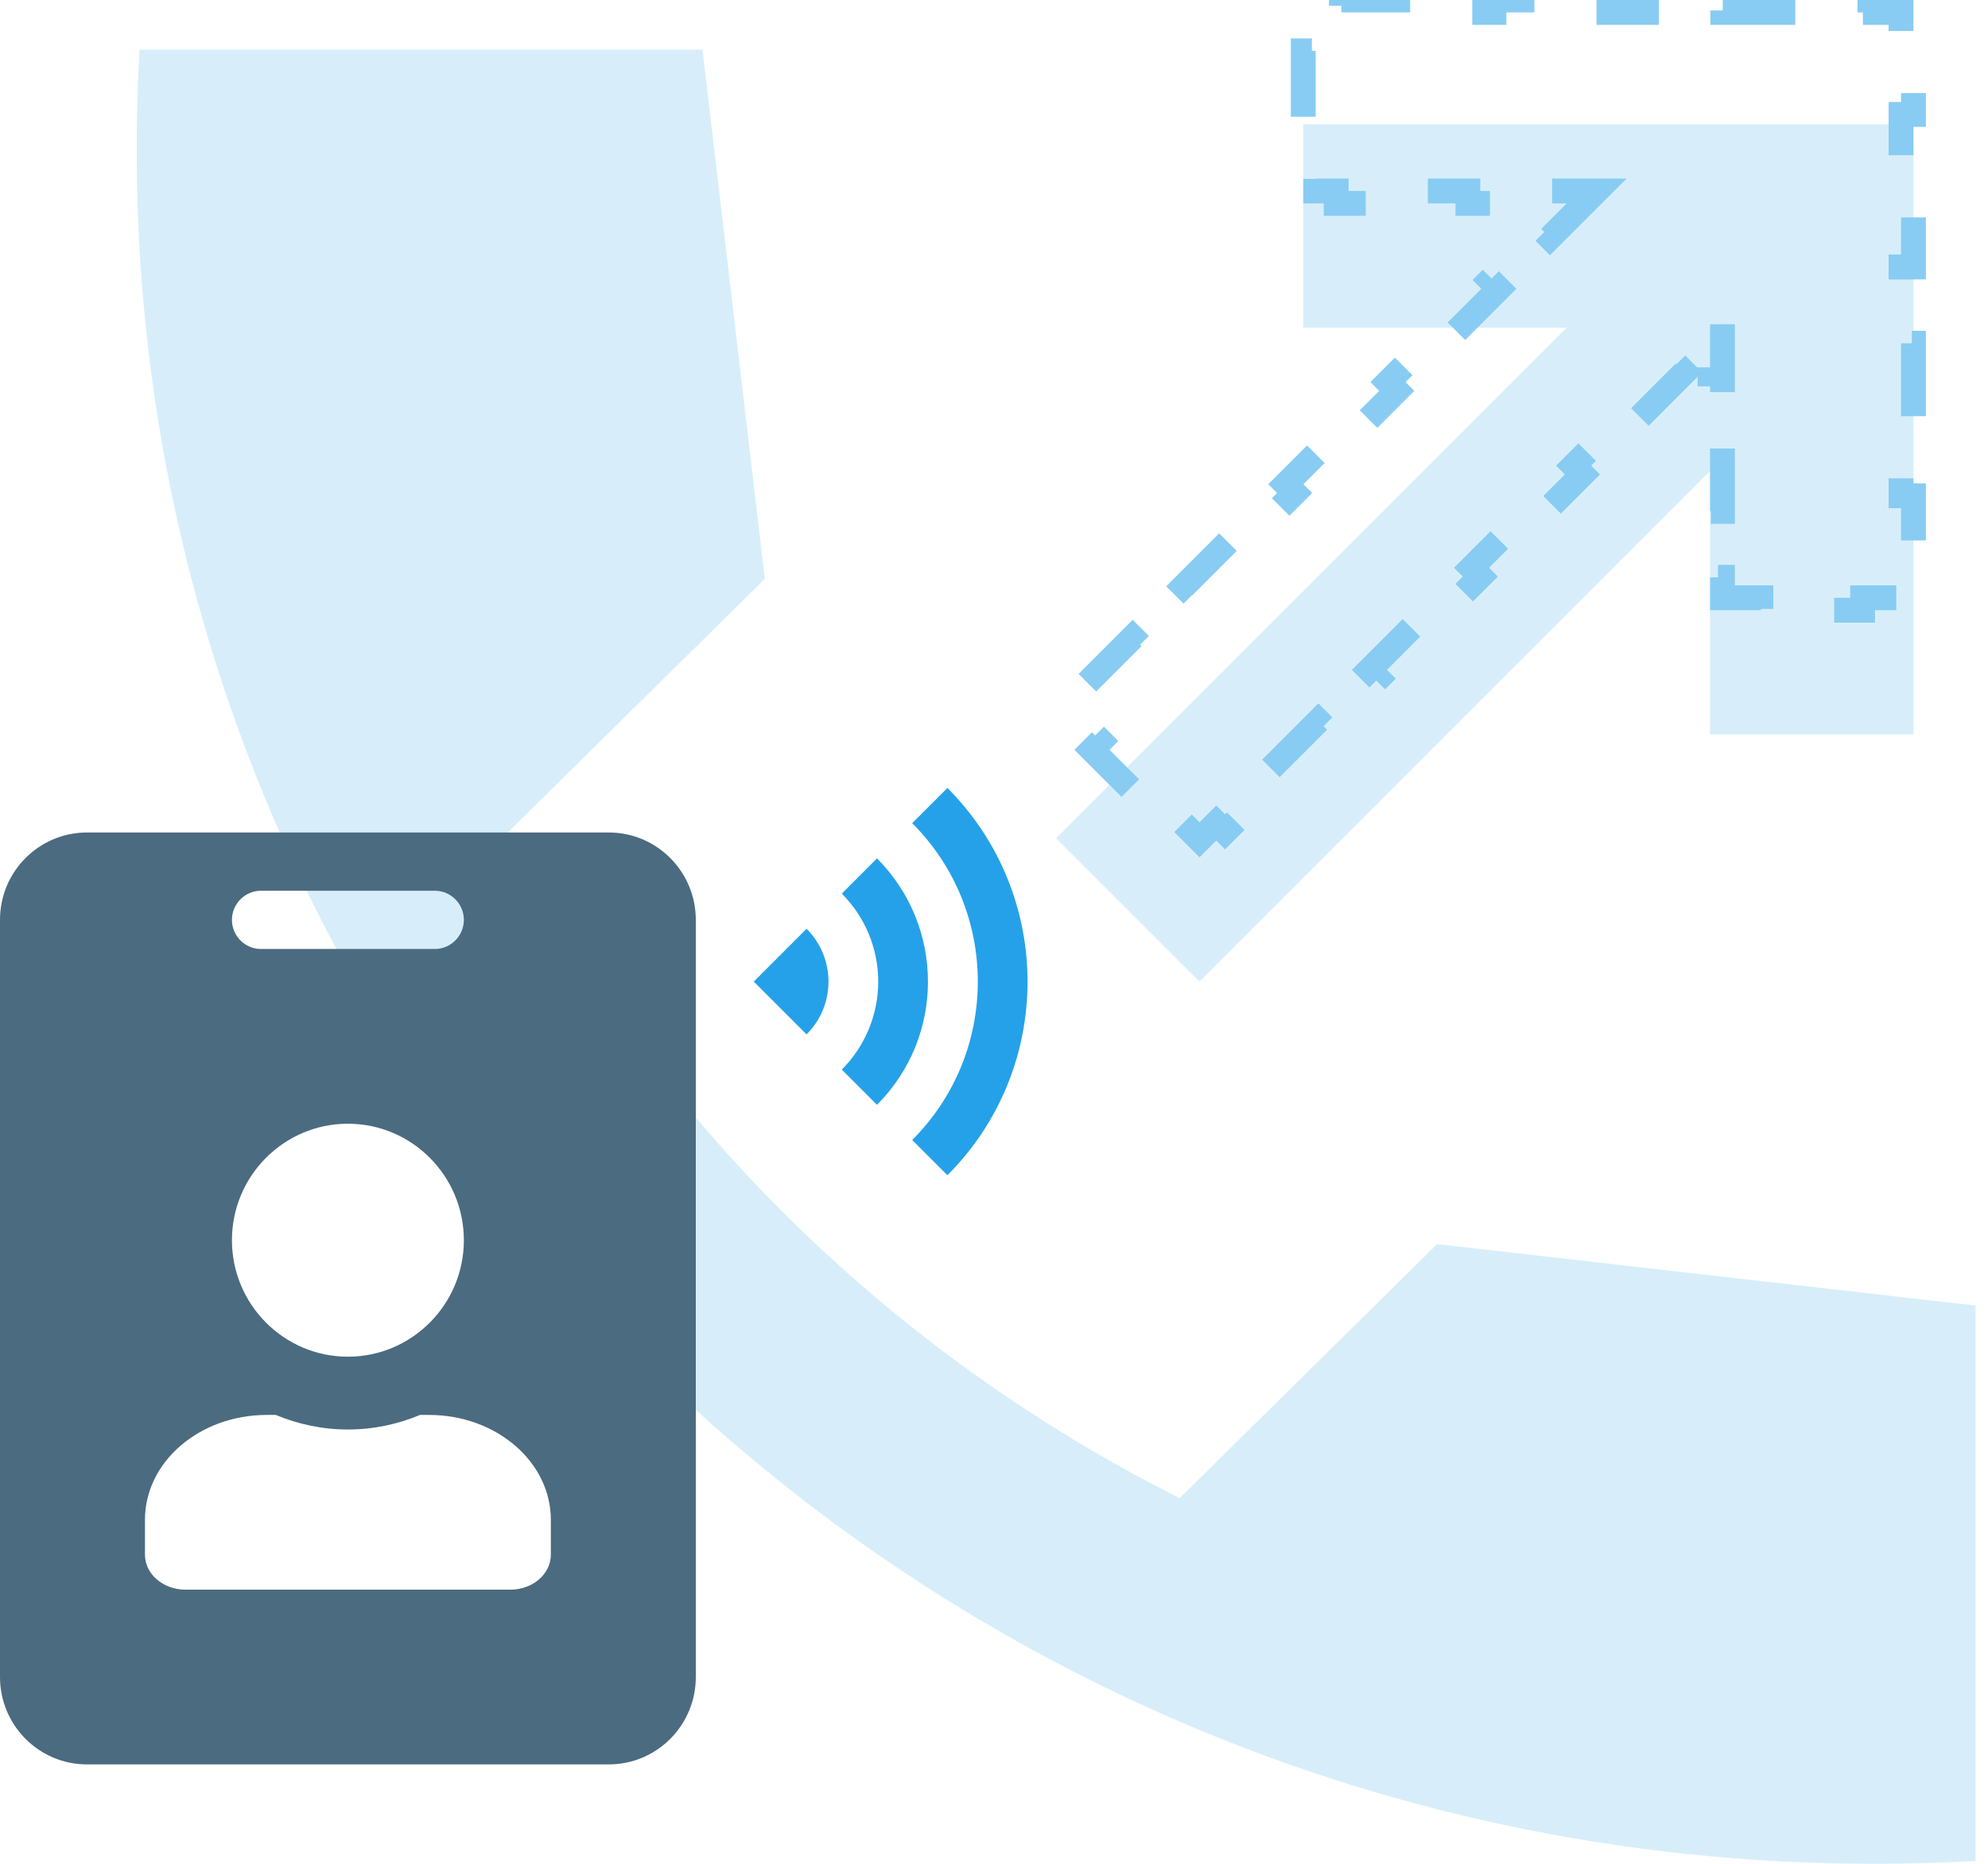
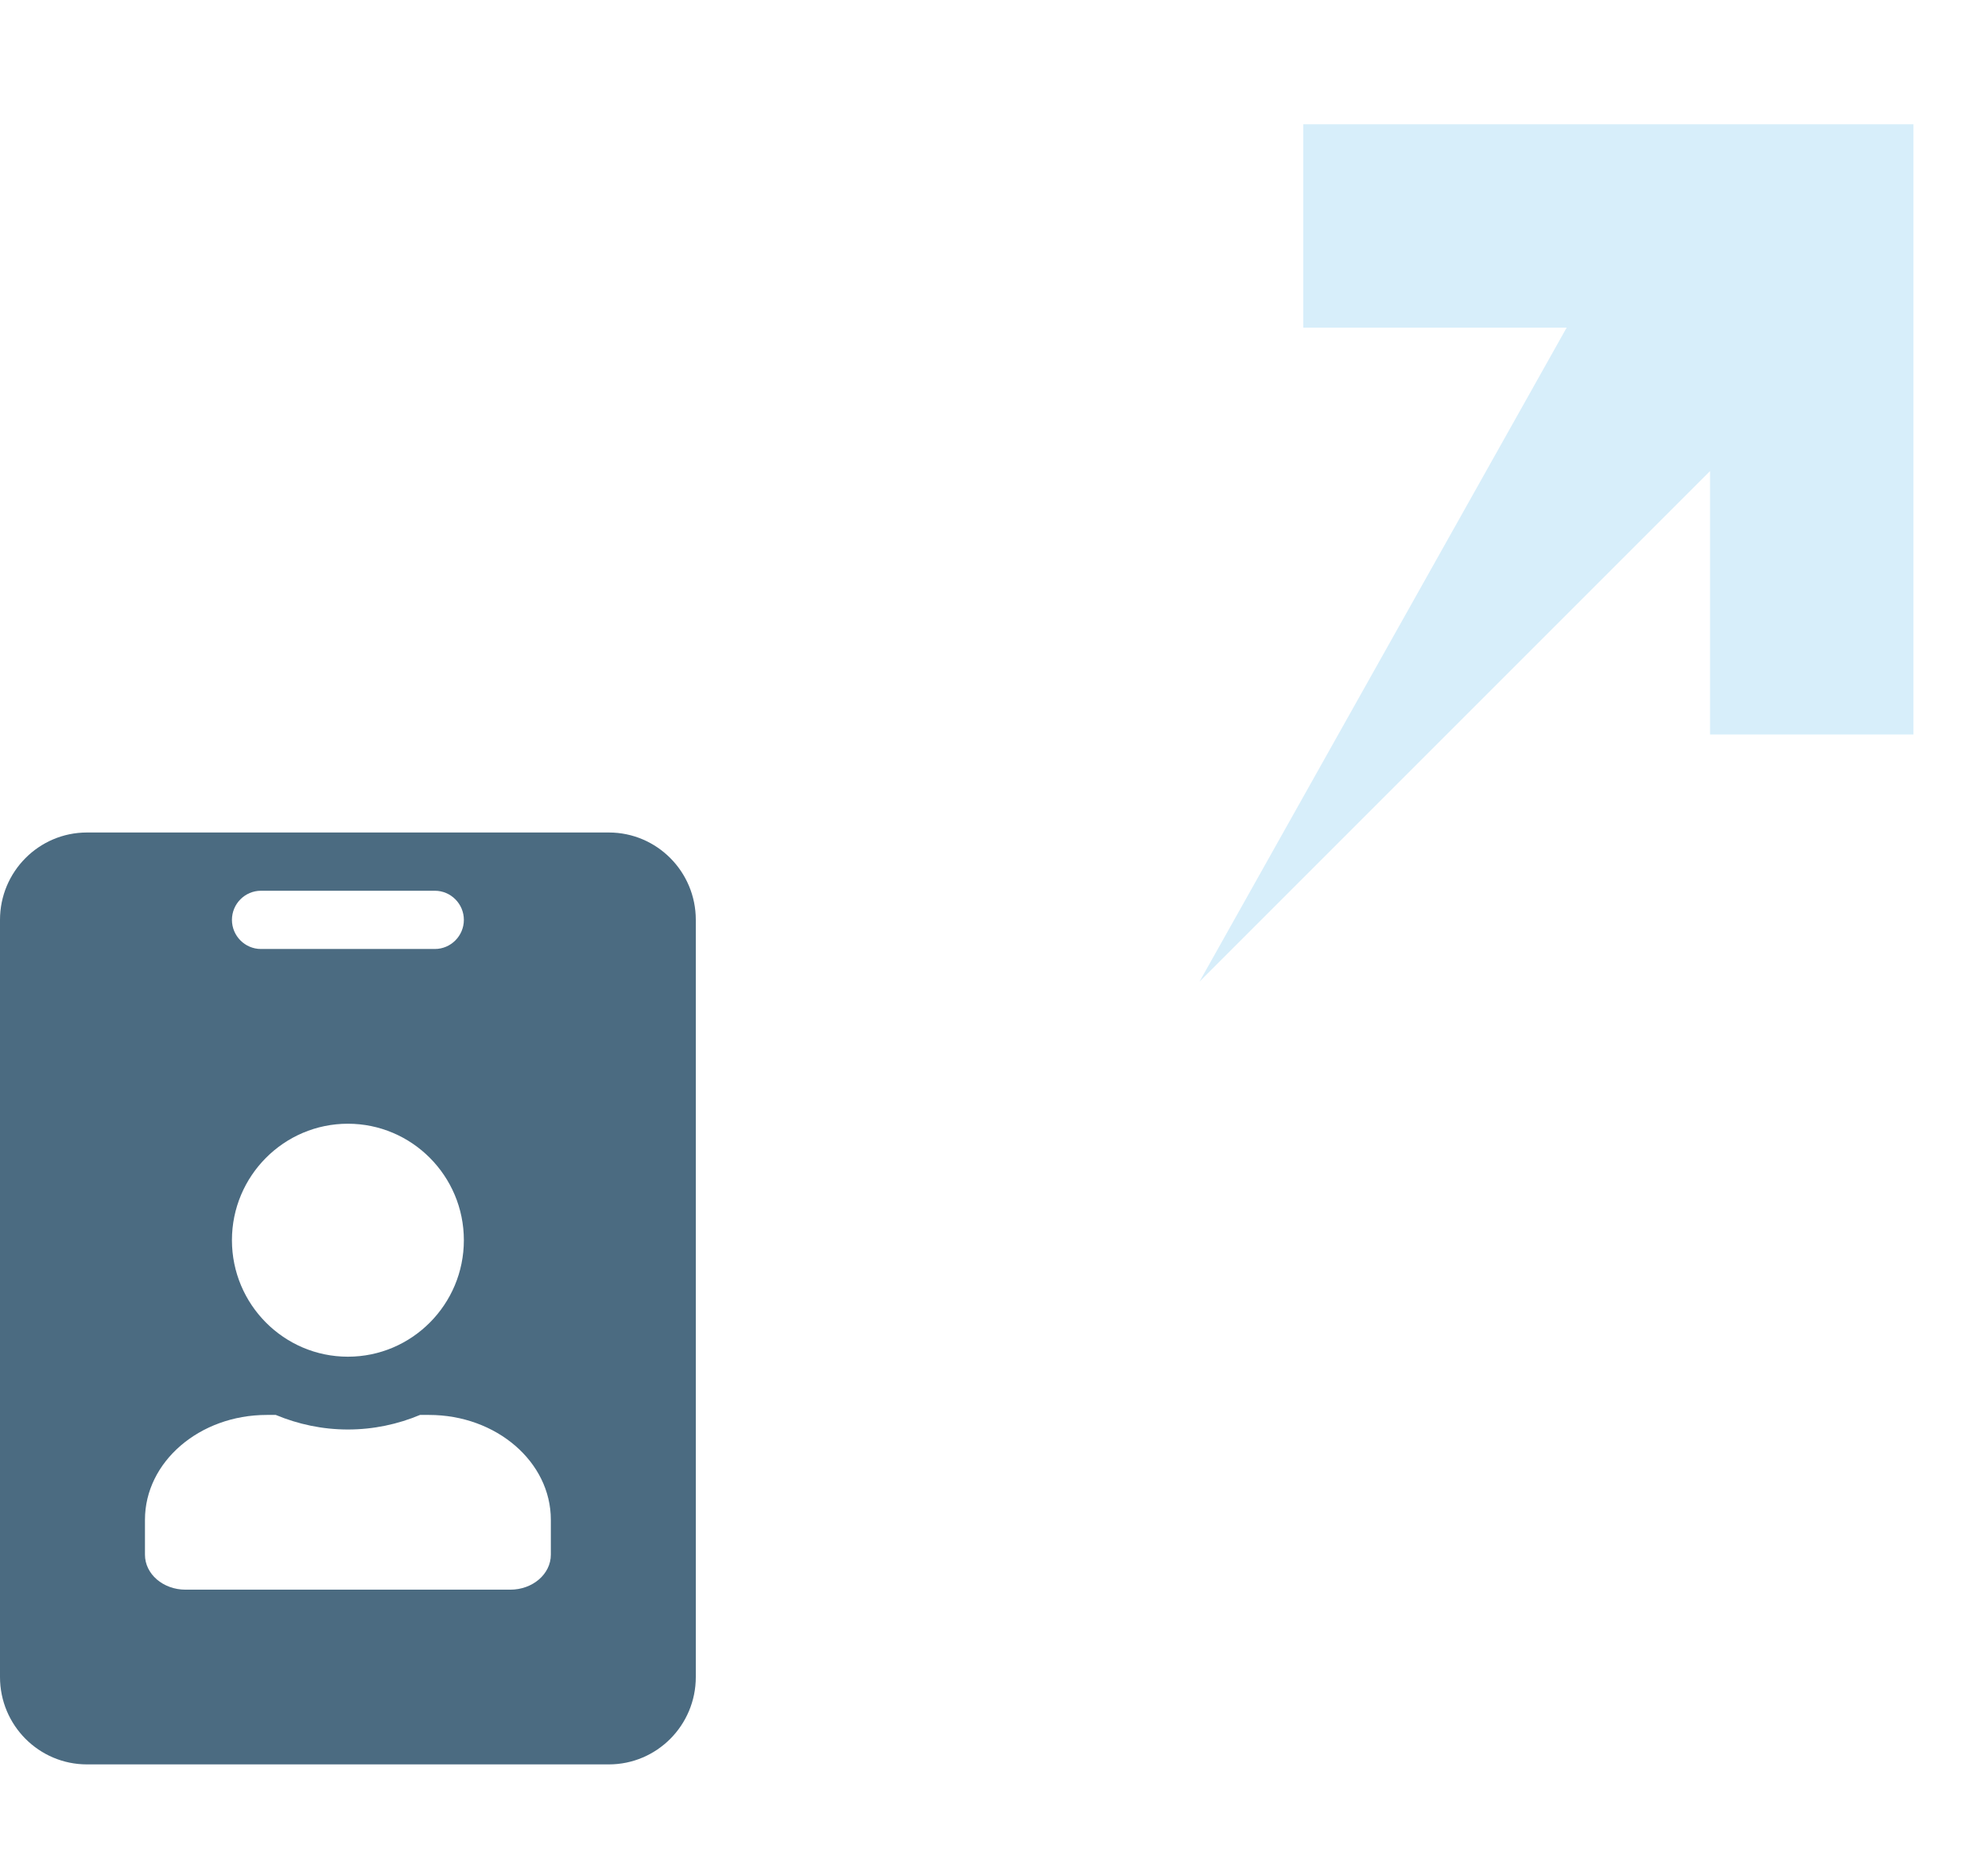
<svg xmlns="http://www.w3.org/2000/svg" width="160" height="150" viewBox="0 0 160 150" fill="none">
  <g clip-path="url(#clip0_611_4780)">
-     <path d="M115.665 100.125L94.943 120.567C71.6 108.855 52.626 90.138 40.754 67.11L61.558 46.587L56.542 4H11.234C6.465 86.578 75.29 154.474 159 149.769V105.073L115.665 100.125Z" fill="#D7EEFA" />
-     <path d="M126.089 26.37L104.89 26.37L104.89 10L154 10L154 59.11L137.63 59.11L137.63 37.911L96.541 79L85 67.459L126.089 26.37Z" fill="#D7EEFA" />
-     <path d="M126.796 17.077L128.503 15.37L126.089 15.37L123.439 15.37L123.439 16.37L118.139 16.37L118.139 15.37L112.839 15.37L112.839 16.37L107.54 16.37L107.54 15.37L105.89 15.37L105.89 12.278L104.89 12.278L104.89 4.093L105.89 4.093L105.89 1L107.959 1L107.959 -3.60437e-06L114.098 -4.14104e-06L114.098 1L120.237 1L120.237 -4.67771e-06L126.375 -5.21438e-06L126.375 1L132.514 1L132.514 -5.75105e-06L138.653 -6.28772e-06L138.653 1L144.792 1L144.792 -6.82439e-06L150.931 -7.36106e-06L150.931 1L153 1L153 3.069L154 3.069L154 9.208L153 9.208L153 15.347L154 15.347L154 21.486L153 21.486L153 27.625L154 27.625L154 33.763L153 33.763L153 39.902L154 39.902L154 46.041L153 46.041L153 48.11L149.907 48.11L149.907 49.11L141.722 49.11L141.722 48.11L138.63 48.11L138.63 46.46L137.63 46.46L137.63 41.161L138.63 41.161L138.63 35.861L137.63 35.861L137.63 30.561L138.63 30.561L138.63 27.911L138.63 25.497L136.923 27.204L134.868 29.258L135.575 29.965L131.467 34.074L130.759 33.367L126.651 37.476L127.358 38.183L123.249 42.292L122.542 41.585L118.433 45.694L119.14 46.401L115.031 50.51L114.324 49.803L110.215 53.912L110.922 54.619L106.813 58.728L106.106 58.021L101.997 62.13L102.704 62.837L98.595 66.946L97.888 66.239L96.541 67.586L94.363 65.408L93.656 66.115L87.885 60.344L88.592 59.637L86.414 57.459L87.762 56.112L87.055 55.405L91.163 51.296L91.871 52.003L95.979 47.894L95.272 47.187L99.381 43.078L100.088 43.785L104.197 39.676L103.49 38.969L107.599 34.86L108.306 35.567L112.415 31.458L111.708 30.751L115.817 26.642L116.524 27.349L120.633 23.241L119.926 22.533L124.035 18.424L124.742 19.132L126.796 17.077Z" stroke="#88CCF3" stroke-width="2" stroke-dasharray="6 6" />
-     <path d="M76.25 63.416L73.416 66.249C80.457 73.29 80.457 84.709 73.416 91.749L76.25 94.583C84.849 85.984 84.849 72.029 76.25 63.416ZM64.916 74.749L60.666 78.999L64.916 83.249C65.476 82.692 65.919 82.029 66.222 81.3C66.524 80.571 66.68 79.789 66.68 78.999C66.68 78.21 66.524 77.428 66.222 76.699C65.919 75.969 65.476 75.307 64.916 74.749ZM70.583 69.083L67.75 71.916C69.627 73.795 70.682 76.343 70.682 78.999C70.682 81.656 69.627 84.204 67.75 86.083L70.583 88.916C76.052 83.448 76.052 74.565 70.583 69.083Z" fill="#25A1E9" />
+     <path d="M126.089 26.37L104.89 26.37L104.89 10L154 10L154 59.11L137.63 59.11L137.63 37.911L96.541 79L126.089 26.37Z" fill="#D7EEFA" />
  </g>
  <path d="M49 67H7C3.135 67 0 70.149 0 74.031V134.969C0 138.851 3.135 142 7 142H49C52.865 142 56 138.851 56 134.969V74.031C56 70.149 52.865 67 49 67ZM21 71.688H35C36.283 71.688 37.333 72.742 37.333 74.031C37.333 75.32 36.283 76.375 35 76.375H21C19.717 76.375 18.667 75.32 18.667 74.031C18.667 72.742 19.717 71.688 21 71.688ZM28 90.438C33.148 90.438 37.333 94.642 37.333 99.812C37.333 104.983 33.148 109.188 28 109.188C22.852 109.188 18.667 104.983 18.667 99.812C18.667 94.642 22.852 90.438 28 90.438ZM44.333 125.125C44.333 126.678 42.875 127.938 41.067 127.938H14.933C13.125 127.938 11.667 126.678 11.667 125.125V122.312C11.667 117.654 16.056 113.875 21.467 113.875H22.196C23.99 114.622 25.944 115.047 28 115.047C30.056 115.047 32.025 114.622 33.804 113.875H34.533C39.944 113.875 44.333 117.654 44.333 122.312V125.125Z" fill="#4B6B81" />
  <defs>
    <clipPath id="clip0_611_4780">
      <rect width="150" height="150" fill="white" transform="translate(10)" />
    </clipPath>
  </defs>
</svg>